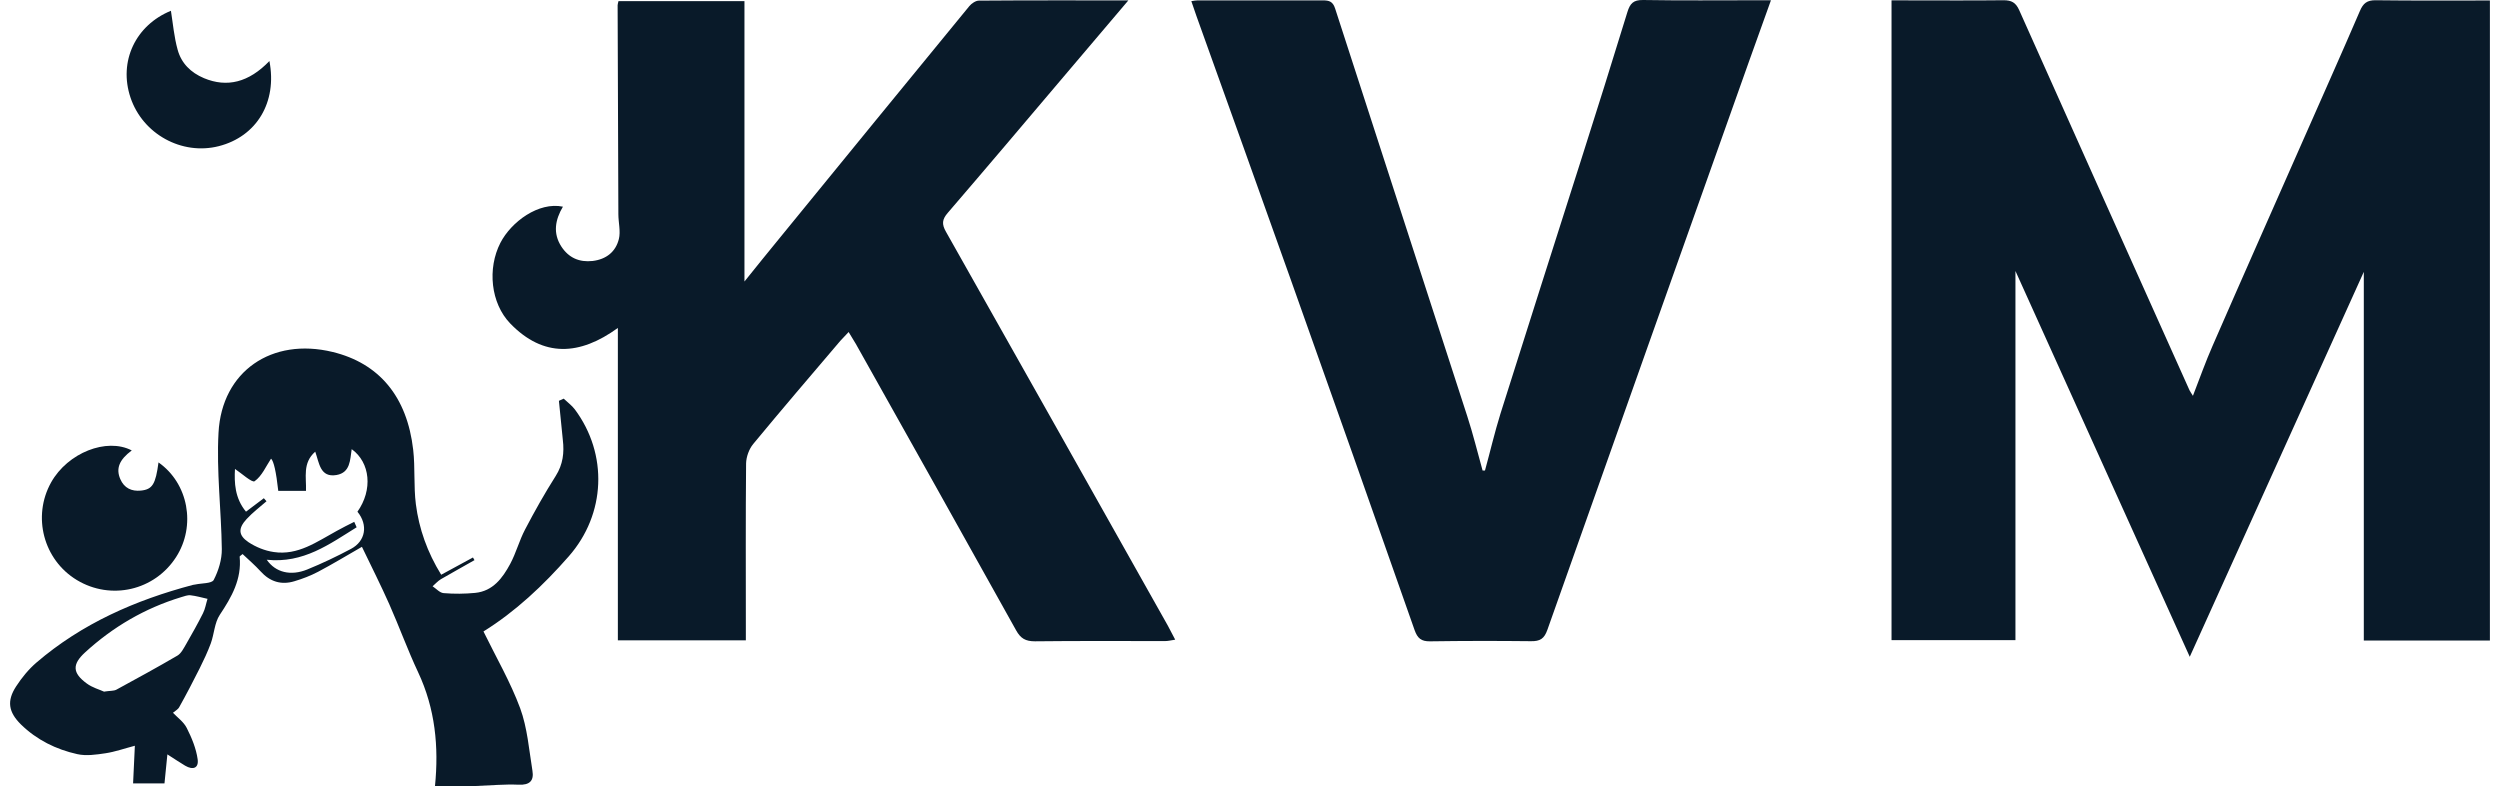
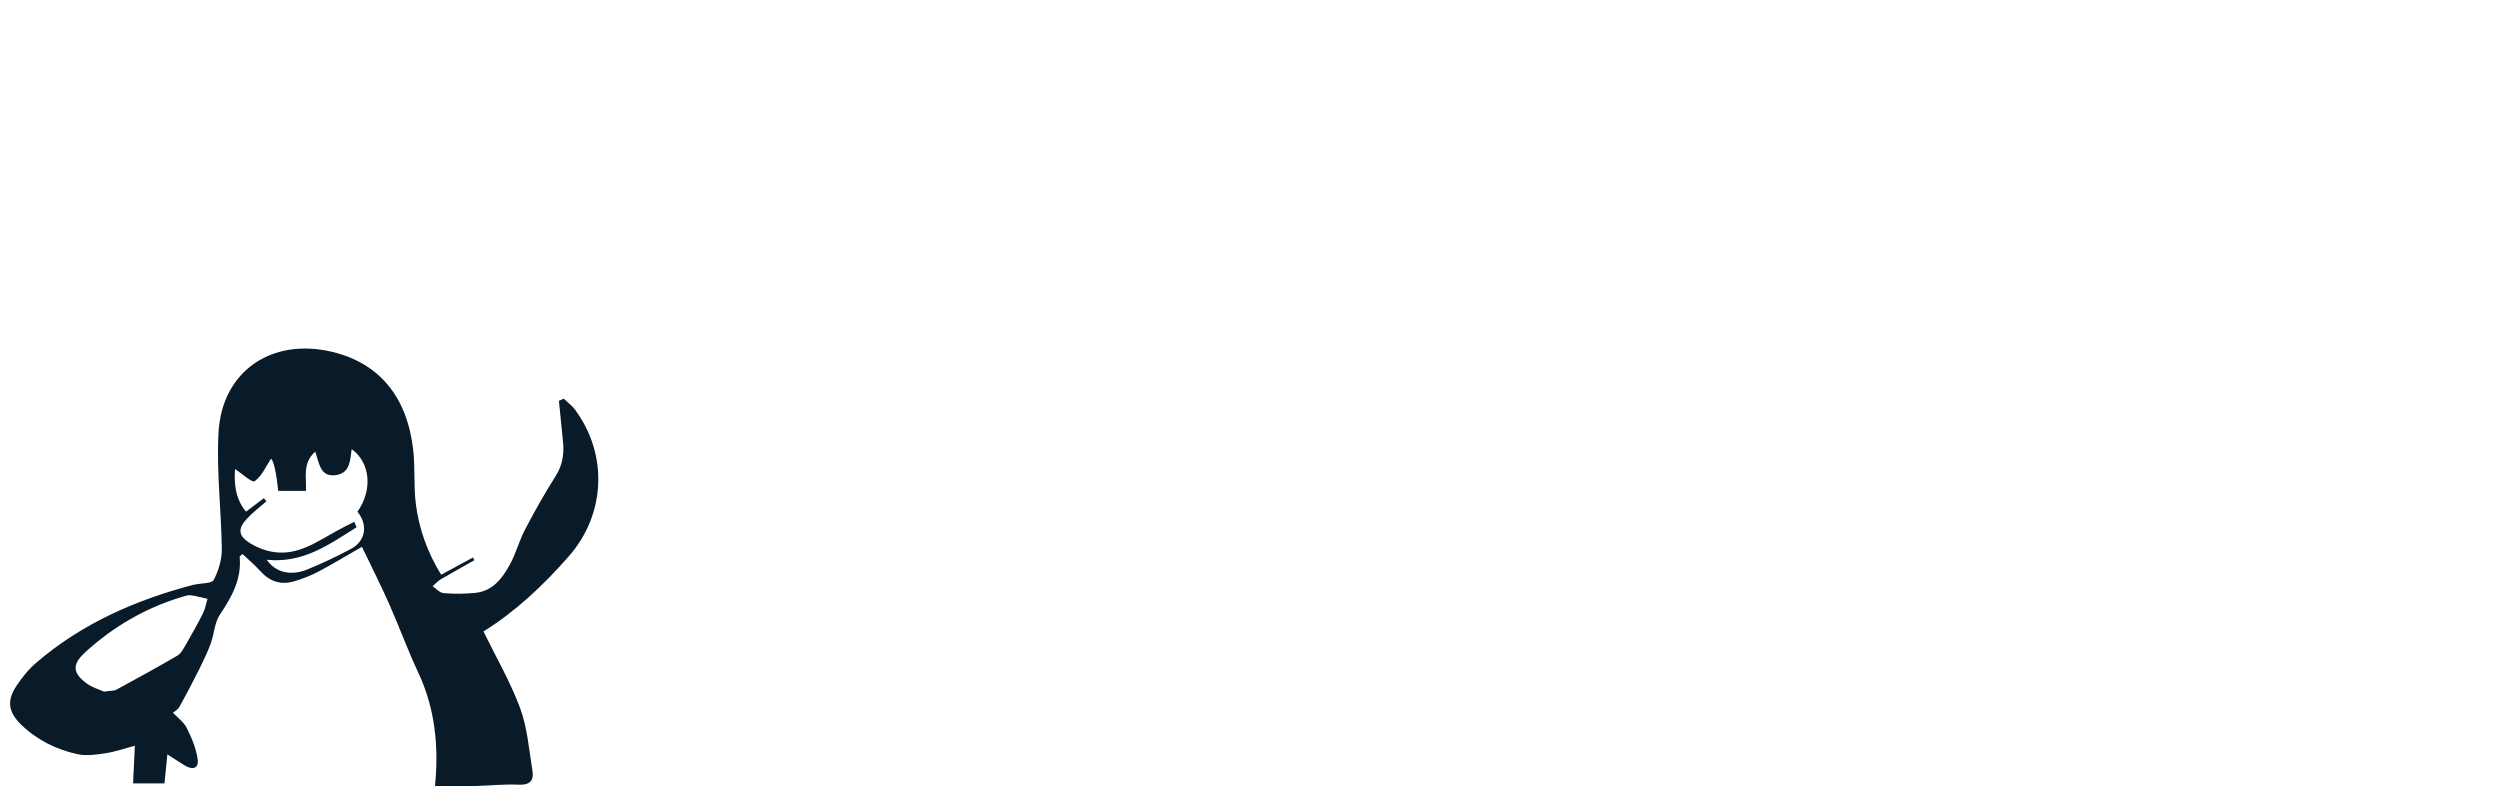
<svg xmlns="http://www.w3.org/2000/svg" width="124" height="40" viewBox="0 0 124 40" fill="none">
  <g clip-path="url(#clip0_15666_37177)">
    <path d="M21.575 38.99C21.77 37.04 21.588 35.152 20.74 33.346C20.219 32.238 19.805 31.087 19.308 29.967C18.894 29.035 18.436 28.129 17.952 27.122C17.186 27.563 16.489 27.984 15.774 28.362C15.403 28.557 15.008 28.708 14.606 28.828C13.953 29.029 13.388 28.853 12.923 28.337C12.647 28.035 12.327 27.758 12.032 27.481C11.938 27.563 11.881 27.588 11.887 27.613C11.994 28.727 11.492 29.608 10.902 30.495C10.638 30.892 10.625 31.445 10.456 31.911C10.299 32.333 10.104 32.748 9.903 33.151C9.577 33.799 9.244 34.441 8.892 35.07C8.83 35.19 8.679 35.265 8.579 35.353C8.798 35.586 9.112 35.806 9.263 36.108C9.508 36.593 9.728 37.121 9.803 37.656C9.866 38.097 9.577 38.21 9.181 37.977C8.911 37.814 8.654 37.644 8.302 37.417L8.158 38.858H6.601L6.689 36.989C6.161 37.128 5.703 37.291 5.238 37.361C4.774 37.43 4.278 37.505 3.832 37.405C2.784 37.172 1.823 36.7 1.038 35.932C0.417 35.316 0.329 34.768 0.8 34.044C1.082 33.61 1.421 33.195 1.81 32.861C4.071 30.923 6.72 29.765 9.571 29.01C9.608 28.998 9.652 29.004 9.69 28.991C10.004 28.922 10.506 28.947 10.6 28.765C10.839 28.305 11.008 27.752 11.002 27.236C10.977 25.31 10.732 23.378 10.839 21.459C11.002 18.407 13.488 16.727 16.496 17.457C18.806 18.017 20.194 19.672 20.495 22.315C20.596 23.208 20.514 24.121 20.627 25.008C20.784 26.229 21.192 27.387 21.883 28.507L23.459 27.651L23.534 27.783C22.982 28.098 22.423 28.406 21.87 28.727C21.713 28.822 21.594 28.96 21.456 29.079C21.638 29.199 21.814 29.407 22.008 29.419C22.529 29.463 23.057 29.457 23.572 29.407C24.451 29.319 24.928 28.67 25.305 27.972C25.599 27.424 25.756 26.808 26.045 26.26C26.516 25.36 27.018 24.467 27.565 23.605C27.923 23.038 27.992 22.453 27.916 21.818C27.847 21.169 27.785 20.528 27.722 19.88L27.96 19.773C28.142 19.949 28.362 20.106 28.513 20.308C30.164 22.529 30.051 25.499 28.211 27.594C26.949 29.035 25.562 30.338 23.98 31.32C24.608 32.603 25.317 33.824 25.8 35.127C26.158 36.102 26.24 37.191 26.409 38.229C26.491 38.72 26.278 38.947 25.725 38.921C25.028 38.89 24.325 38.959 23.622 38.984H21.569L21.575 38.99ZM17.726 25.386C18.499 24.297 18.367 22.944 17.444 22.277C17.362 22.812 17.381 23.441 16.69 23.561C15.874 23.699 15.836 22.963 15.636 22.403C14.995 22.963 15.202 23.674 15.177 24.347H13.802C13.698 23.404 13.578 22.871 13.444 22.749C13.193 23.127 12.992 23.611 12.628 23.869C12.509 23.957 11.975 23.473 11.655 23.259C11.617 23.932 11.643 24.706 12.201 25.379L13.086 24.712L13.218 24.863C12.886 25.153 12.528 25.423 12.233 25.744C11.806 26.204 11.818 26.55 12.321 26.89C12.691 27.135 13.137 27.317 13.576 27.38C14.782 27.563 15.723 26.864 16.709 26.329C16.992 26.172 17.281 26.027 17.57 25.883L17.689 26.153C16.339 26.99 15.052 27.953 13.231 27.764C13.67 28.4 14.424 28.576 15.234 28.249C15.975 27.947 16.703 27.601 17.412 27.223C18.134 26.839 18.266 26.04 17.733 25.386H17.726ZM5.176 34.302C5.458 34.258 5.64 34.277 5.772 34.208C6.789 33.654 7.806 33.1 8.805 32.515C8.993 32.402 9.112 32.15 9.232 31.949C9.52 31.445 9.809 30.936 10.067 30.42C10.18 30.2 10.217 29.941 10.293 29.702C10.01 29.64 9.734 29.558 9.451 29.526C9.301 29.507 9.137 29.577 8.98 29.621C7.185 30.168 5.603 31.093 4.221 32.358C3.575 32.949 3.587 33.377 4.303 33.9C4.579 34.107 4.937 34.202 5.169 34.309L5.176 34.302Z" fill="#091A29" />
-     <path d="M93.82 31.746V0.018C94.084 0.018 94.316 0.018 94.549 0.018C96.155 0.018 97.763 0.031 99.376 0.012C99.772 0.012 99.98 0.125 100.149 0.496C102.955 6.789 105.781 13.069 108.599 19.356C108.631 19.425 108.681 19.488 108.769 19.633C109.108 18.758 109.397 17.94 109.749 17.141C111.249 13.699 112.775 10.269 114.288 6.833C115.211 4.738 116.146 2.649 117.05 0.547C117.214 0.163 117.402 0.006 117.841 0.012C119.712 0.037 121.577 0.024 123.499 0.024V31.771H117.245V13.485C114.401 19.777 111.538 26.102 108.612 32.577C105.687 26.095 102.824 19.765 99.966 13.441V31.752H93.833L93.82 31.746Z" fill="#091A29" />
-     <path d="M55.967 0.019C54.831 1.359 53.795 2.586 52.753 3.807C50.844 6.06 48.935 8.319 47.008 10.559C46.725 10.886 46.706 11.119 46.92 11.496C50.599 18.003 54.26 24.522 57.926 31.035C58.039 31.243 58.146 31.451 58.29 31.728C58.083 31.759 57.939 31.797 57.788 31.797C55.635 31.797 53.487 31.784 51.334 31.809C50.869 31.809 50.624 31.671 50.398 31.262C47.761 26.523 45.105 21.791 42.45 17.059C42.349 16.883 42.242 16.72 42.092 16.468C41.935 16.638 41.803 16.77 41.678 16.908C40.233 18.607 38.777 20.306 37.358 22.024C37.151 22.276 37.013 22.66 37.006 22.987C36.981 25.68 36.994 28.38 36.994 31.073C36.994 31.287 36.994 31.507 36.994 31.759H30.646V16.266C28.756 17.638 26.954 17.745 25.309 16.046C24.336 15.039 24.167 13.315 24.82 12.044C25.36 10.999 26.716 9.999 27.921 10.251C27.538 10.899 27.413 11.566 27.846 12.233C28.21 12.787 28.731 13.019 29.397 12.944C30.069 12.862 30.539 12.491 30.696 11.855C30.791 11.471 30.671 11.037 30.671 10.622C30.659 7.167 30.646 3.712 30.634 0.258C30.634 0.201 30.659 0.144 30.677 0.056H36.925V13.963C37.54 13.202 38.105 12.491 38.683 11.792C41.809 7.96 44.936 4.134 48.075 0.308C48.188 0.17 48.395 0.031 48.552 0.031C50.963 0.012 53.374 0.019 55.942 0.019H55.967Z" fill="#091A29" />
-     <path d="M73.656 23.334C73.914 22.396 74.133 21.452 74.422 20.521C75.74 16.33 77.084 12.145 78.415 7.954C79.194 5.506 79.966 3.058 80.719 0.598C80.851 0.17 81.014 -0.006 81.498 0C83.388 0.032 85.277 0.013 87.168 0.013C87.362 0.013 87.563 0.013 87.839 0.013C87.456 1.083 87.098 2.077 86.74 3.077C83.406 12.46 80.073 21.842 76.751 31.237C76.594 31.684 76.387 31.81 75.935 31.803C74.265 31.785 72.595 31.785 70.931 31.81C70.492 31.816 70.309 31.659 70.165 31.256C68.125 25.442 66.072 19.627 64.006 13.825C62.462 9.477 60.898 5.135 59.341 0.787C59.259 0.56 59.184 0.334 59.09 0.057C59.222 0.038 59.309 0.019 59.404 0.019C61.476 0.019 63.547 0.025 65.613 0.019C65.934 0.019 66.109 0.076 66.222 0.422C68.401 7.168 70.599 13.907 72.777 20.647C73.066 21.534 73.286 22.44 73.537 23.34H73.65L73.656 23.334Z" fill="#091A29" />
-     <path d="M6.531 22.345C5.915 22.804 5.74 23.239 5.966 23.761C6.16 24.214 6.531 24.378 6.983 24.334C7.567 24.277 7.717 24.012 7.862 22.936C9.343 23.975 9.733 26.076 8.734 27.631C7.667 29.292 5.501 29.789 3.812 28.77C2.155 27.769 1.589 25.617 2.537 23.924C3.36 22.458 5.287 21.697 6.531 22.339V22.345Z" fill="#091A29" />
-     <path d="M13.363 3.027C13.758 5.072 12.729 6.771 10.851 7.25C9.018 7.715 7.084 6.652 6.475 4.846C5.866 3.04 6.733 1.246 8.478 0.535C8.579 1.171 8.635 1.838 8.811 2.467C8.993 3.134 9.458 3.6 10.117 3.877C11.26 4.355 12.339 4.091 13.363 3.027Z" fill="#091A29" />
  </g>
  <defs>
    <clipPath id="clip0_15666_37177">
      <rect width="123" height="40" fill="white" transform="translate(0.5)" />
    </clipPath>
  </defs>
</svg>